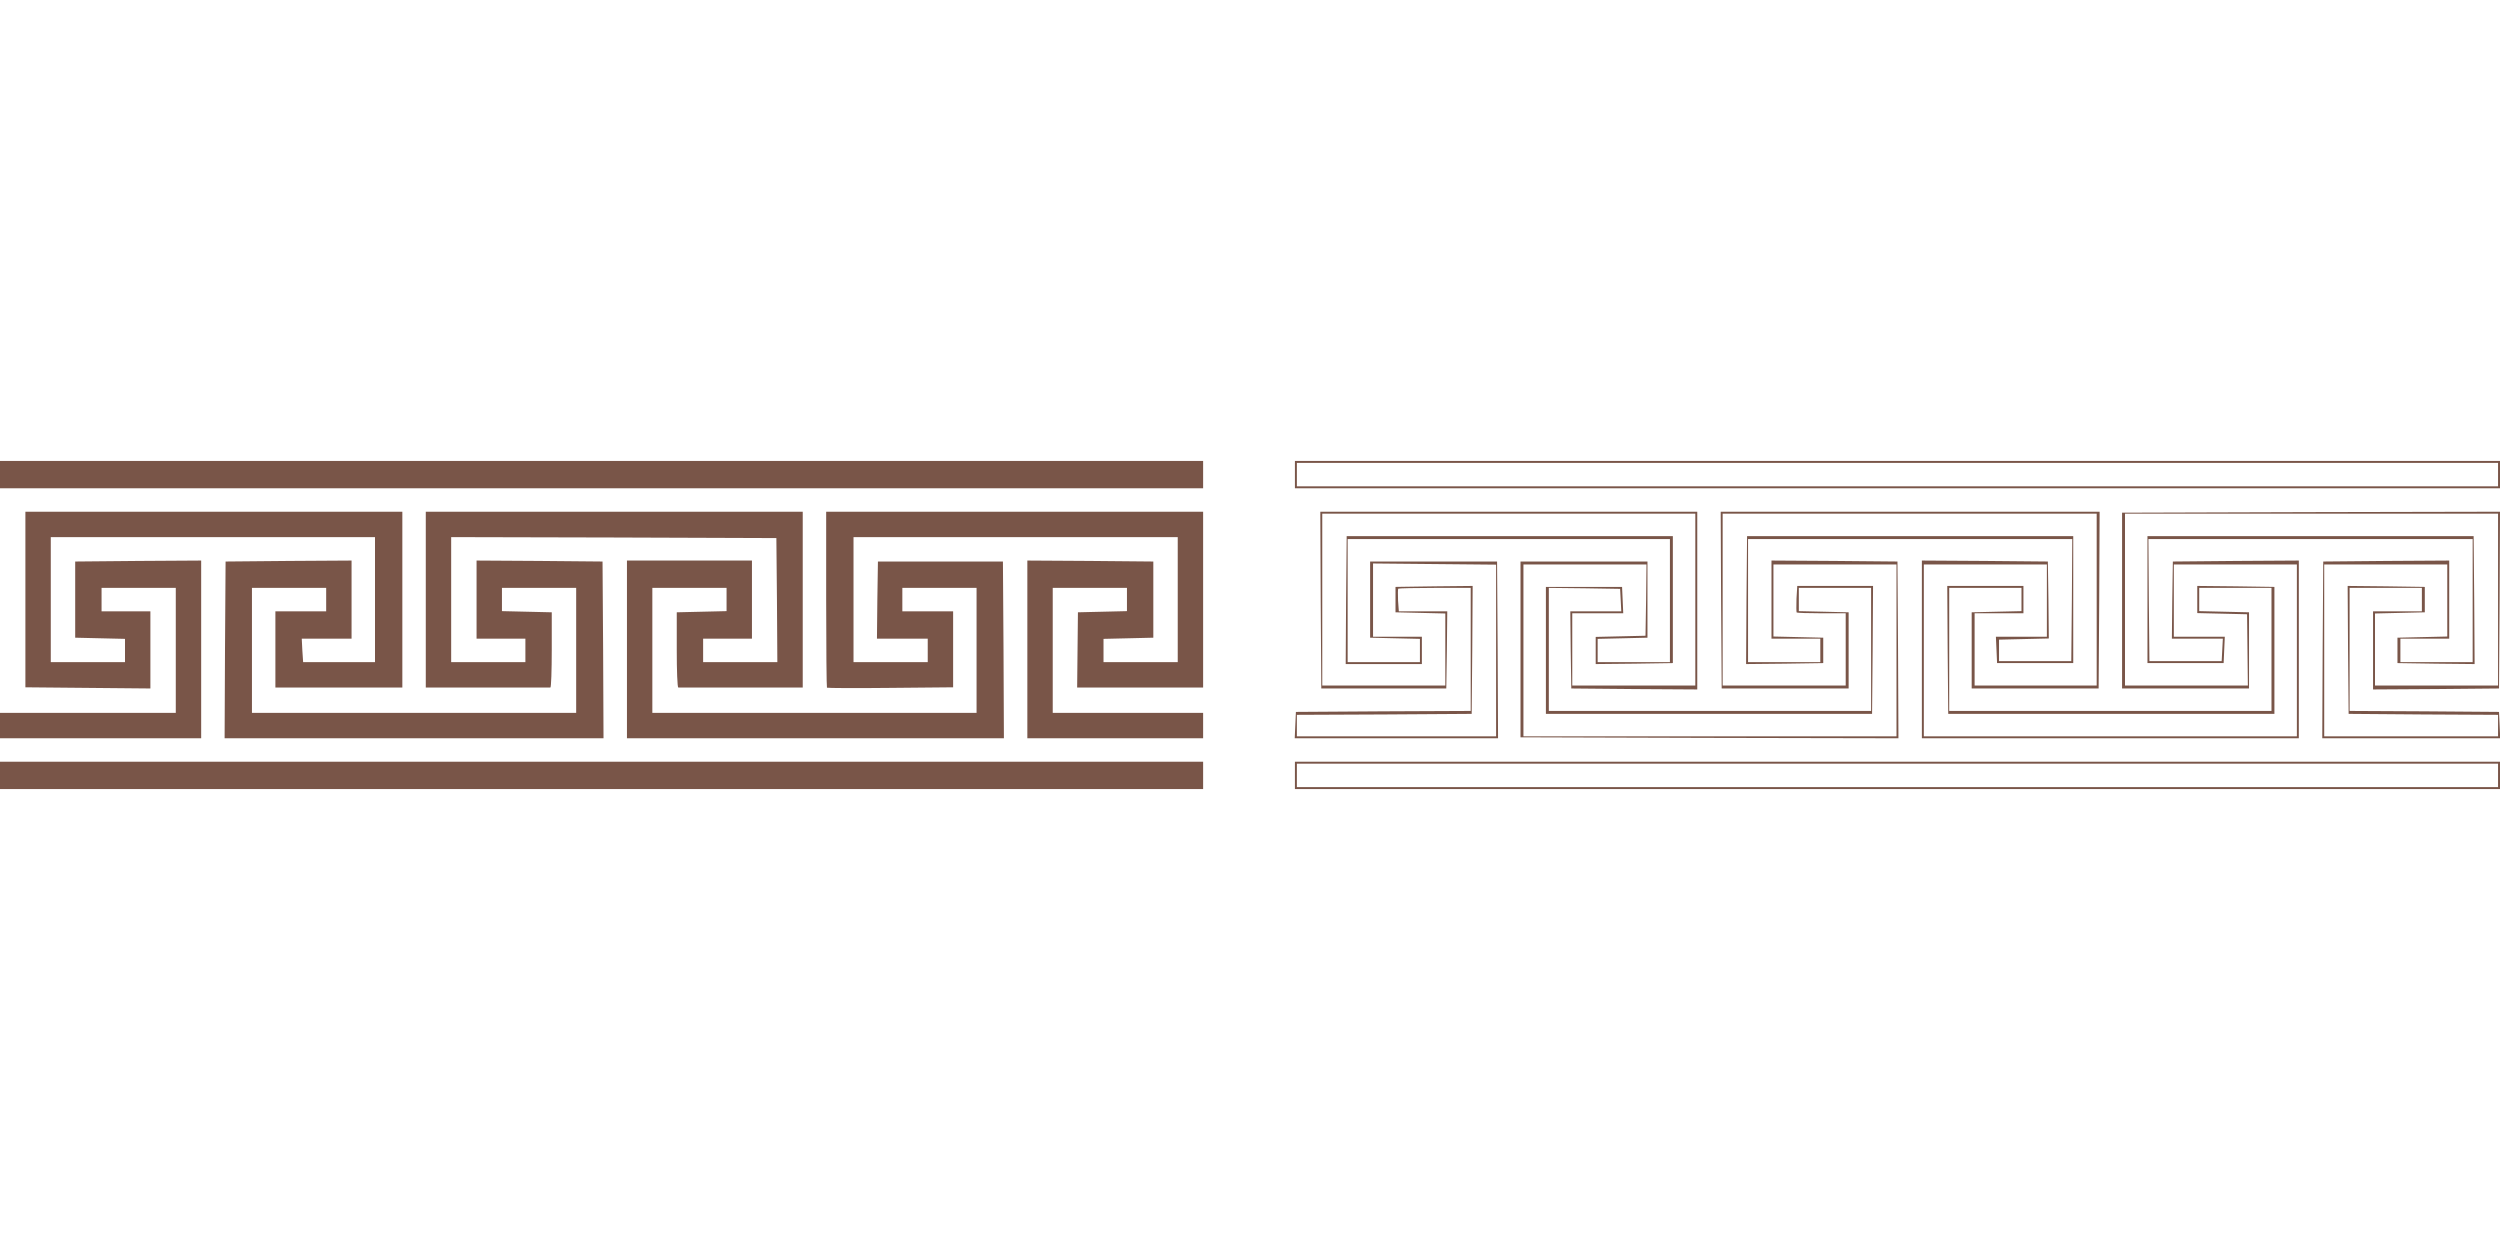
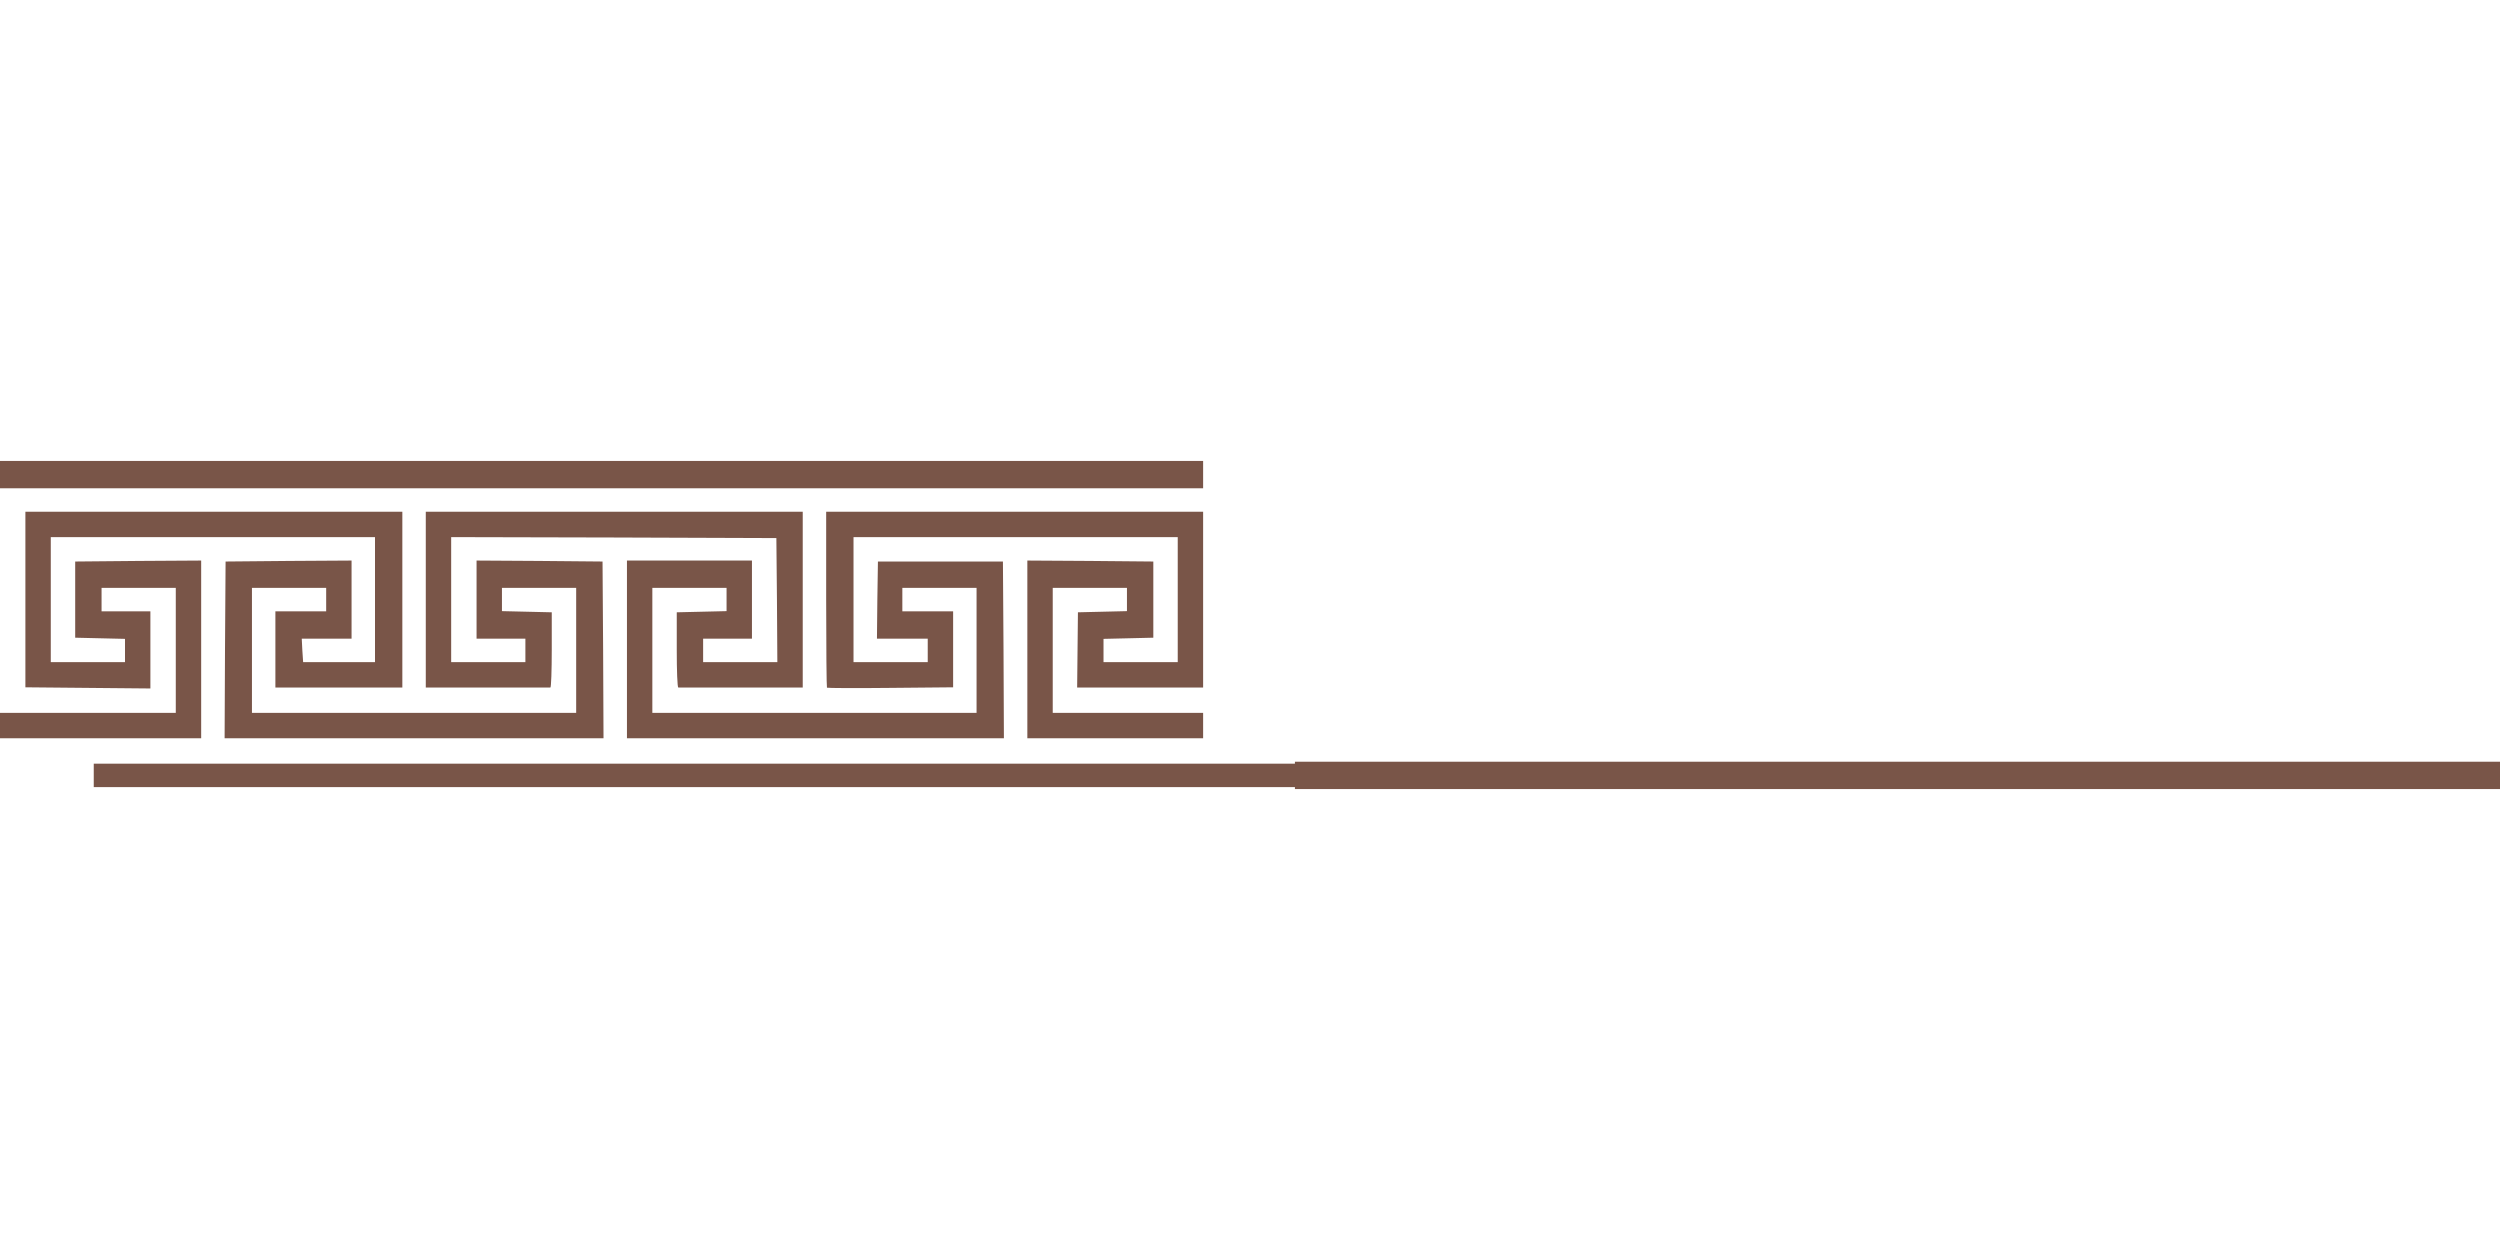
<svg xmlns="http://www.w3.org/2000/svg" version="1.0" width="1280pt" height="640pt" viewBox="0 0 1280 640" preserveAspectRatio="xMidYMid meet">
  <g transform="translate(0,640) scale(0.1,-0.1)" fill="#795548" stroke="none">
    <path d="M0 3970 l0 -70 3080 0 3080 0 0 70 0 70 -3080 0 -3080 0 0 -70z" />
-     <path d="M6630 3970 l0 -70 3085 0 3085 0 0 70 0 70 -3085 0 -3085 0 0 -70z m6160 0 l0 -60 -3075 0 -3075 0 0 60 0 60 3075 0 3075 0 0 -60z" />
    <path d="M130 3330 l0 -449 320 -3 320 -3 0 198 0 197 -125 0 -125 0 0 60 0 60 190 0 190 0 0 -320 0 -320 -450 0 -450 0 0 -65 0 -65 515 0 515 0 0 455 0 455 -322 -2 -323 -3 0 -195 0 -195 128 -3 127 -3 0 -59 0 -60 -190 0 -190 0 0 320 0 320 830 0 830 0 0 -320 0 -320 -184 0 -184 0 -4 60 -3 60 128 0 127 0 0 200 0 200 -322 -2 -323 -3 -3 -452 -2 -453 970 0 970 0 -2 453 -3 452 -322 3 -323 2 0 -200 0 -200 125 0 125 0 0 -60 0 -60 -190 0 -190 0 0 320 0 320 833 -2 832 -3 3 -317 2 -318 -190 0 -190 0 0 60 0 60 125 0 125 0 0 200 0 200 -320 0 -320 0 0 -455 0 -455 965 0 965 0 -2 453 -3 452 -320 0 -320 0 -3 -197 -2 -198 130 0 130 0 0 -60 0 -60 -190 0 -190 0 0 320 0 320 830 0 830 0 0 -320 0 -320 -190 0 -190 0 0 60 0 59 128 3 127 3 0 195 0 195 -322 3 -323 2 0 -455 0 -455 450 0 450 0 0 65 0 65 -385 0 -385 0 0 320 0 320 190 0 190 0 0 -60 0 -59 -125 -3 -126 -3 -2 -193 -2 -192 323 0 322 0 0 450 0 450 -965 0 -965 0 0 -448 c0 -247 2 -451 4 -453 2 -2 149 -3 325 -1 l321 3 0 194 0 195 -130 0 -130 0 0 60 0 60 190 0 190 0 0 -320 0 -320 -830 0 -830 0 0 320 0 320 190 0 190 0 0 -60 0 -59 -127 -3 -128 -3 0 -192 c0 -106 3 -193 8 -193 4 0 149 0 322 0 l315 0 0 450 0 450 -965 0 -965 0 0 -450 0 -450 315 0 c173 0 318 0 323 0 4 0 7 87 7 193 l0 192 -127 3 -128 3 0 59 0 60 190 0 190 0 0 -320 0 -320 -830 0 -830 0 0 320 0 320 190 0 190 0 0 -60 0 -60 -130 0 -130 0 0 -195 0 -195 325 0 325 0 0 450 0 450 -965 0 -965 0 0 -450z" />
-     <path d="M6762 3328 l3 -453 320 0 320 0 3 198 2 197 -124 0 -124 0 -4 56 c-1 31 -1 58 1 60 2 2 87 4 188 4 l183 0 0 -315 0 -315 -447 -2 -448 -3 -3 -67 -3 -68 521 0 520 0 -2 453 -3 452 -325 0 -325 0 0 -195 0 -195 128 -3 127 -3 0 -59 0 -60 -185 0 -185 0 0 315 0 315 825 0 825 0 0 -315 0 -315 -185 0 -185 0 0 60 0 59 128 3 127 3 0 195 0 195 -325 0 -325 0 0 -450 0 -450 968 -3 967 -2 -2 452 -3 453 -322 3 -323 2 0 -200 0 -200 125 0 125 0 0 -60 0 -60 -185 0 -185 0 0 315 0 315 830 0 830 0 -2 -312 -3 -313 -185 0 -185 0 0 55 0 55 128 3 127 3 -2 197 -3 197 -322 3 -323 2 0 -455 0 -455 965 0 965 0 0 455 0 455 -322 -2 -323 -3 -3 -197 -2 -198 130 0 131 0 -3 -57 -3 -58 -185 0 -185 0 -3 313 -2 312 830 0 830 0 0 -315 0 -315 -185 0 -185 0 0 60 0 60 125 0 125 0 0 200 0 200 -322 -2 -323 -3 -3 -452 -2 -453 455 0 456 0 -3 68 -3 67 -382 3 -383 2 0 315 0 315 185 0 185 0 0 -60 0 -60 -125 0 -125 0 0 -200 0 -200 323 2 322 3 3 453 2 452 -967 -2 -968 -3 0 -450 0 -450 325 0 325 0 0 195 0 195 -127 3 -128 3 0 59 0 60 185 0 185 0 0 -315 0 -315 -825 0 -825 0 0 315 0 315 185 0 185 0 0 -60 0 -59 -127 -3 -128 -3 0 -195 0 -195 325 0 325 0 3 453 2 452 -970 0 -970 0 2 -452 3 -453 325 0 325 0 0 195 0 195 -127 3 -128 3 0 59 0 60 185 0 185 0 0 -315 0 -315 -825 0 -825 0 0 315 0 315 183 -2 182 -3 3 -57 3 -58 -131 0 -130 0 2 -197 3 -198 323 -3 322 -2 0 455 0 455 -965 0 -965 0 2 -452z m1918 2 l0 -440 -315 0 -315 0 0 185 0 185 130 0 131 0 -3 68 -3 67 -195 0 -195 0 0 -325 0 -325 835 0 835 0 3 328 2 327 -194 0 -194 0 -4 -66 c-1 -36 -1 -68 1 -70 2 -2 60 -4 128 -4 l123 0 0 -185 0 -185 -315 0 -315 0 0 440 0 440 958 0 957 0 0 -440 0 -440 -312 0 -313 0 0 185 0 185 125 0 125 0 0 70 0 70 -195 0 -195 0 2 -327 3 -328 835 0 835 0 0 325 0 325 -197 3 -198 2 0 -69 0 -70 128 -3 127 -3 2 -182 2 -183 -315 0 -314 0 0 440 0 440 955 0 955 0 0 -440 0 -440 -315 0 -315 0 0 185 0 184 128 3 127 3 0 65 0 65 -198 3 -197 2 2 -327 3 -328 383 -3 382 -2 0 -55 0 -55 -445 0 -445 0 0 440 0 440 315 0 315 0 0 -185 0 -184 -127 -3 -128 -3 0 -65 0 -65 198 -3 197 -2 -2 327 -3 328 -835 0 -835 0 0 -325 0 -325 195 0 195 0 3 68 3 67 -131 0 -130 0 0 185 0 185 315 0 315 0 0 -440 0 -440 -955 0 -955 0 0 440 0 440 315 0 315 0 0 -185 0 -185 -130 0 -131 0 3 -67 3 -68 195 0 195 0 0 325 0 325 -835 0 -835 0 -3 -328 -2 -327 197 2 198 3 0 65 0 65 -127 3 -128 3 0 184 0 185 315 0 315 0 0 -440 0 -440 -955 0 -955 0 0 440 0 440 315 0 315 0 -2 -182 -3 -183 -127 -3 -128 -3 0 -70 0 -69 198 2 197 3 0 325 0 325 -835 0 -835 0 -3 -327 -2 -328 195 0 195 0 0 70 0 70 -125 0 -125 0 0 188 0 187 315 -3 315 -3 0 -439 0 -440 -510 0 -510 0 0 55 0 55 448 2 447 3 3 328 2 327 -197 -2 -198 -3 0 -65 0 -65 128 -3 127 -3 0 -184 0 -185 -315 0 -315 0 0 440 0 440 955 0 955 0 0 -440z" />
-     <path d="M0 2430 l0 -70 3080 0 3080 0 0 70 0 70 -3080 0 -3080 0 0 -70z" />
-     <path d="M6630 2430 l0 -70 3085 0 3085 0 0 70 0 70 -3085 0 -3085 0 0 -70z m6160 0 l0 -60 -3075 0 -3075 0 0 60 0 60 3075 0 3075 0 0 -60z" />
+     <path d="M6630 2430 l0 -70 3085 0 3085 0 0 70 0 70 -3085 0 -3085 0 0 -70z l0 -60 -3075 0 -3075 0 0 60 0 60 3075 0 3075 0 0 -60z" />
  </g>
</svg>